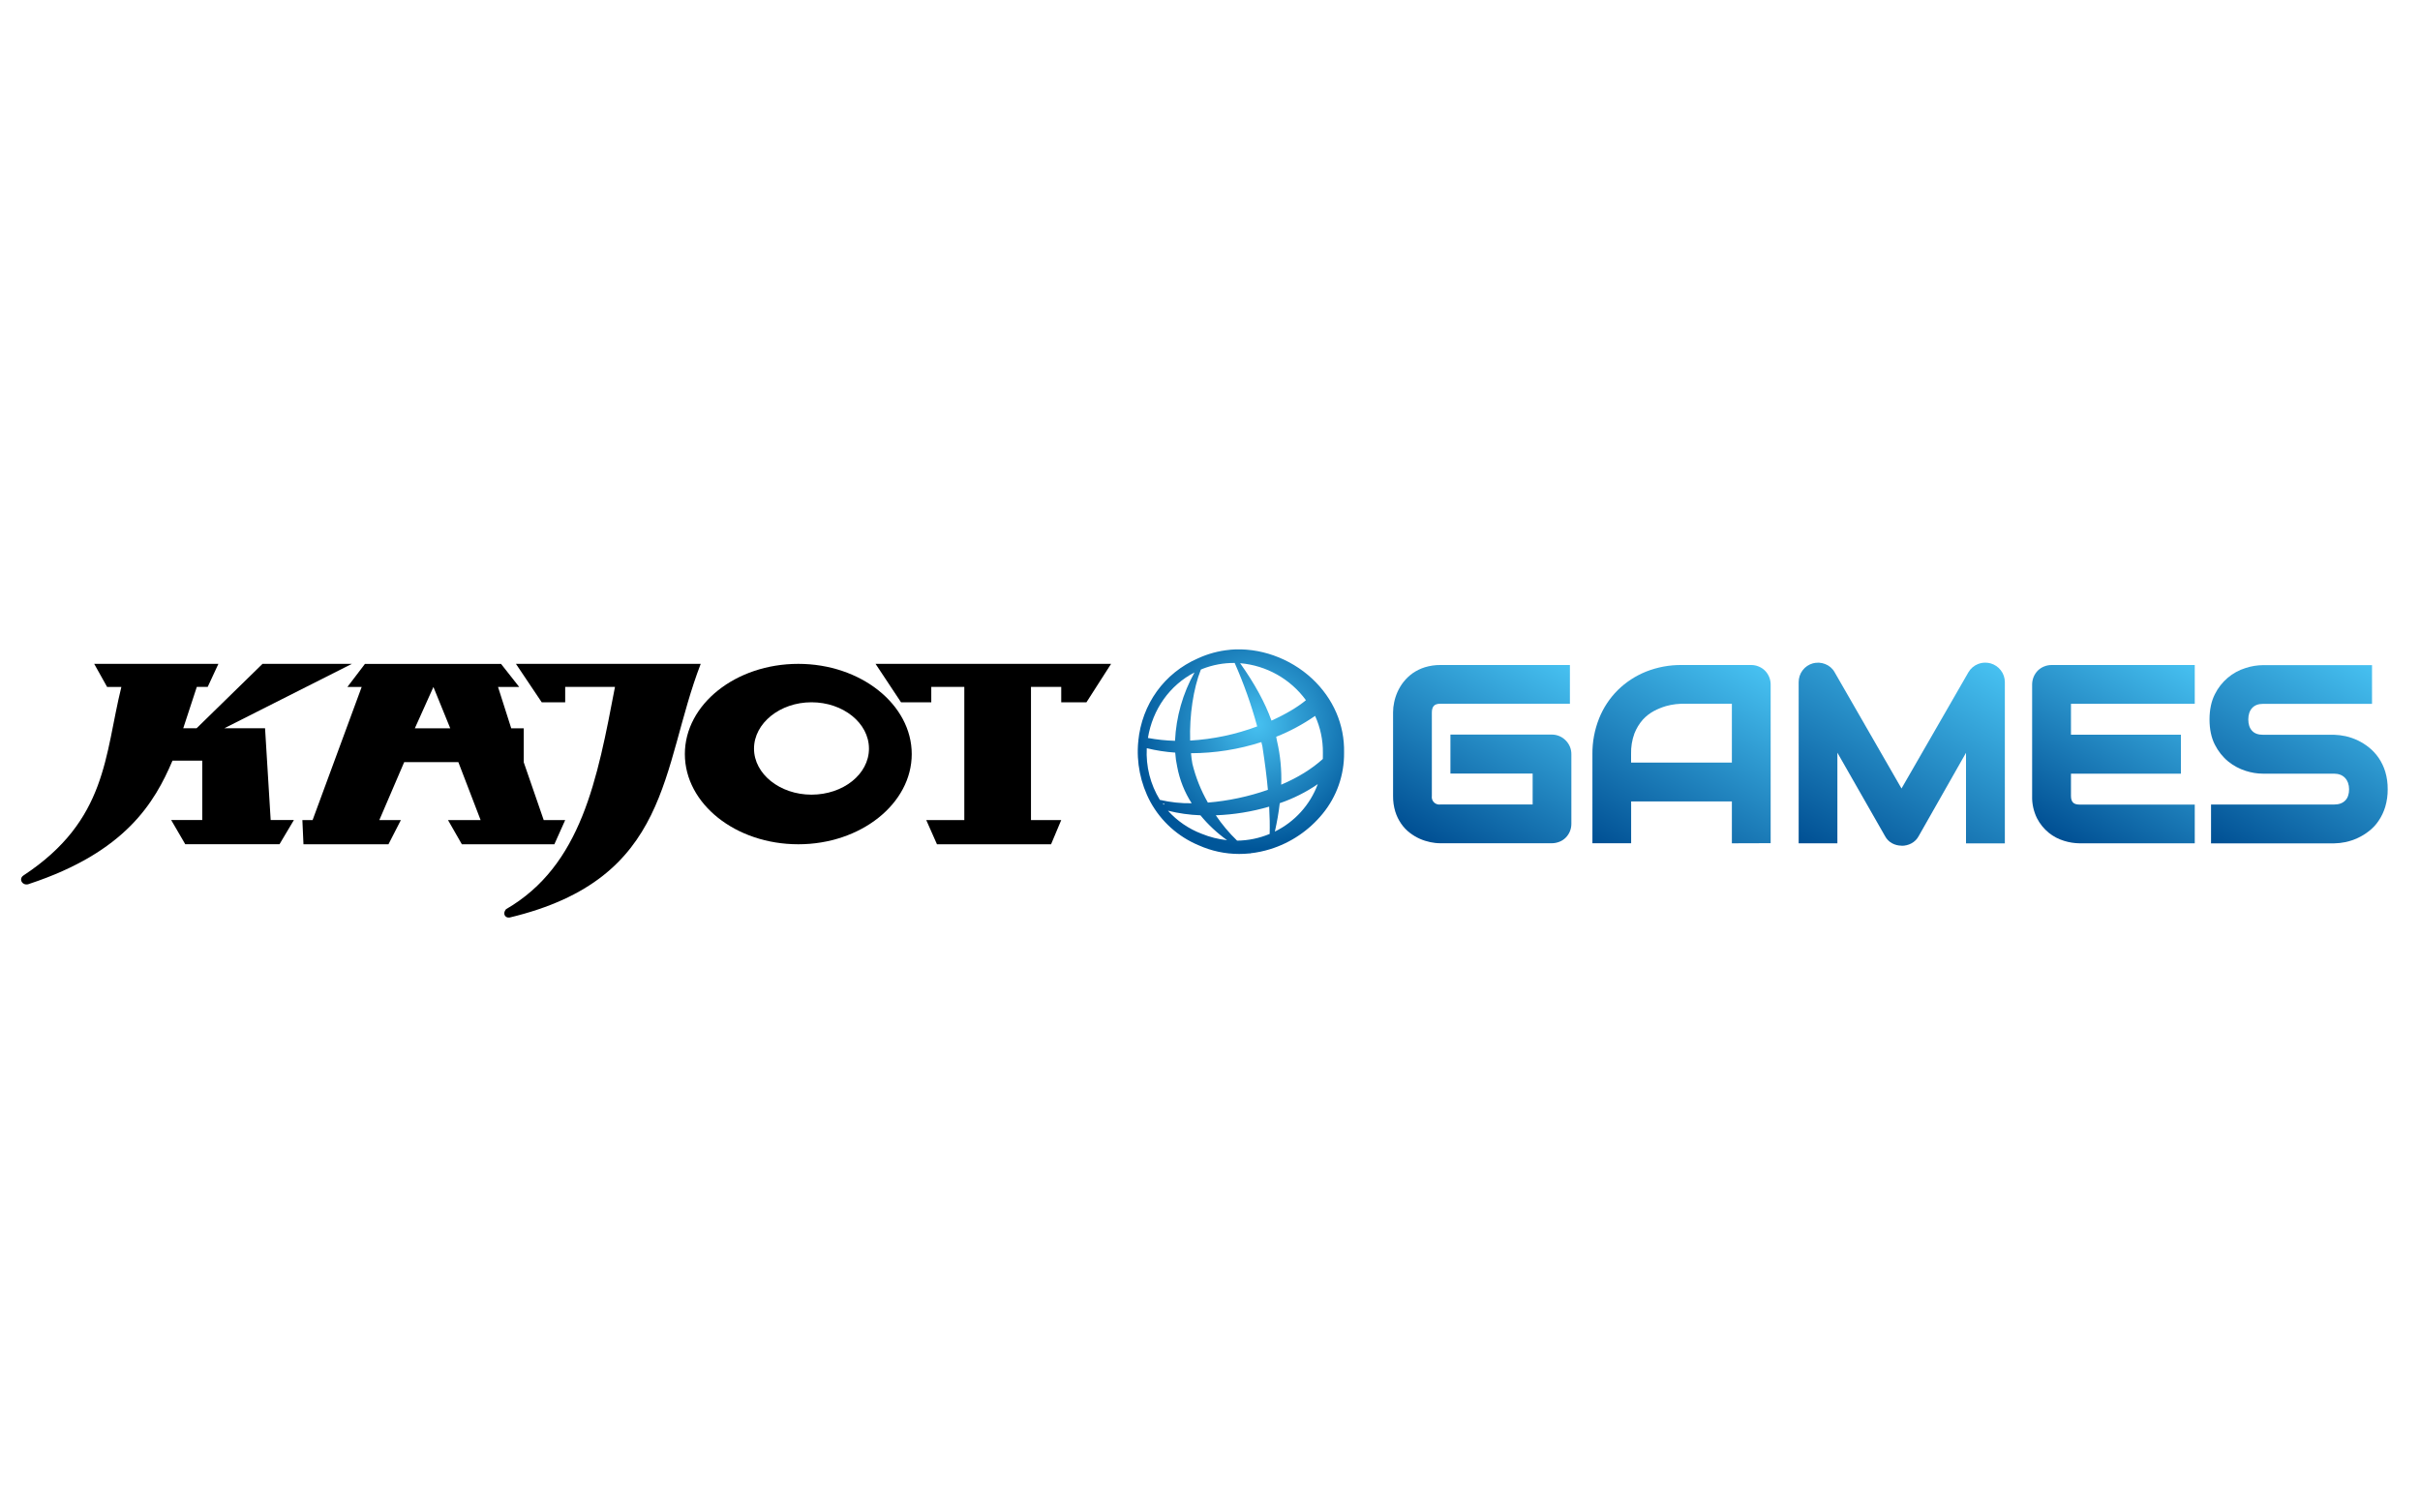
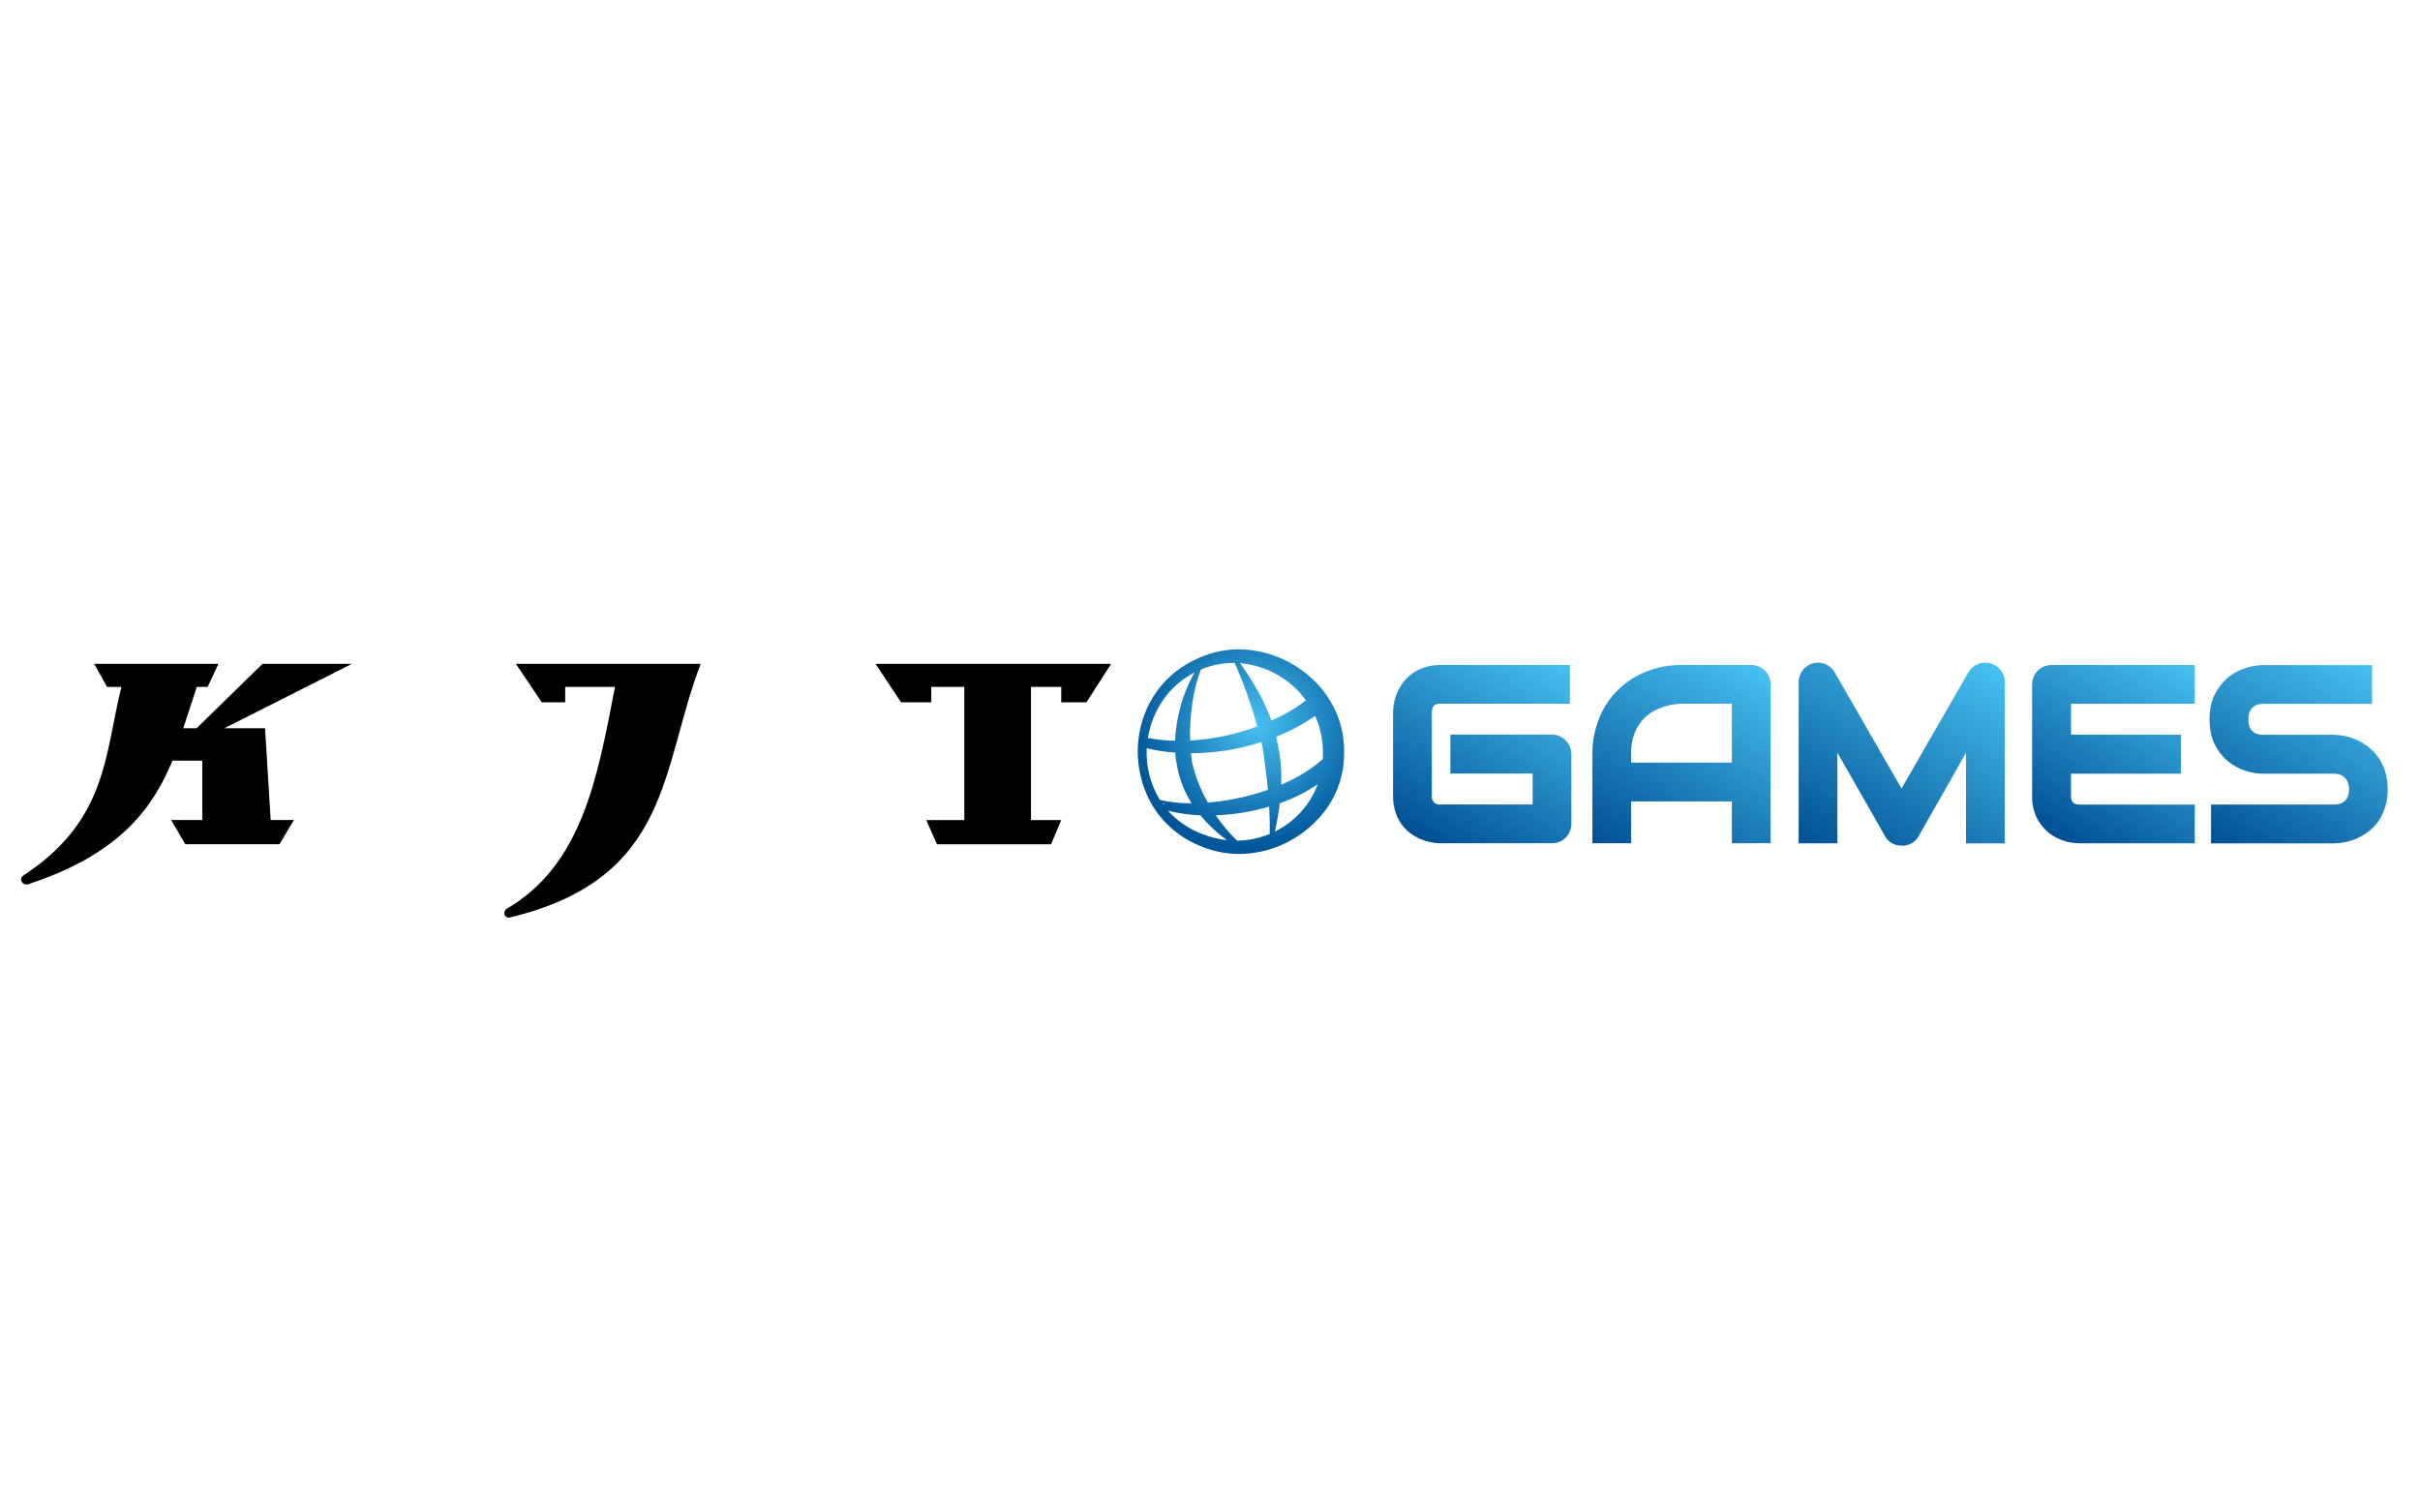
<svg xmlns="http://www.w3.org/2000/svg" xmlns:xlink="http://www.w3.org/1999/xlink" id="uuid-05a06f84-38cd-4362-b871-64d55ee587ef" viewBox="0 0 400 250">
  <defs>
    <style>.uuid-3866fbe9-afbc-41fa-8255-a297dd91d9db{fill:url(#uuid-51e3f11f-d06f-40c5-b7d6-2413170cbbaf);}.uuid-5010ee40-e9f1-4be4-867f-8155bd5eac03{fill:url(#uuid-68b668e9-d3ac-436d-8f3f-d9f600381d79);}.uuid-8bcb5976-f6be-4815-85dc-e1a3f3daeaa1{fill:url(#uuid-de500a72-69d7-4ae7-8e7a-6f293b9b0235);}.uuid-c1b5dc6c-ead2-430e-8b5a-eb553ba1ab0c{fill:url(#uuid-853eaff8-a016-4a0d-a0f4-88de232410f8);}.uuid-0abad538-675f-454b-81df-51b97fb6607a{fill:url(#uuid-ebfefa82-8ecd-402b-8afe-d34a7e943041);}.uuid-a15502fd-5ed9-40ce-afa6-7846a3ec5836{fill:url(#uuid-eebecfe9-73d4-45a6-87e0-57e5744af364);}</style>
    <linearGradient id="uuid-68b668e9-d3ac-436d-8f3f-d9f600381d79" x1="237.04" y1="111.94" x2="255.7" y2="144.26" gradientTransform="translate(0 252) scale(1 -1)" gradientUnits="userSpaceOnUse">
      <stop offset="0" stop-color="#004f93" />
      <stop offset="1" stop-color="#47c1f1" />
    </linearGradient>
    <linearGradient id="uuid-ebfefa82-8ecd-402b-8afe-d34a7e943041" x1="270.13" y1="108.62" x2="289.67" y2="142.46" xlink:href="#uuid-68b668e9-d3ac-436d-8f3f-d9f600381d79" />
    <linearGradient id="uuid-eebecfe9-73d4-45a6-87e0-57e5744af364" x1="304.12" y1="108.68" x2="324.98" y2="144.82" xlink:href="#uuid-68b668e9-d3ac-436d-8f3f-d9f600381d79" />
    <linearGradient id="uuid-de500a72-69d7-4ae7-8e7a-6f293b9b0235" x1="341.49" y1="112.61" x2="359.57" y2="143.93" xlink:href="#uuid-68b668e9-d3ac-436d-8f3f-d9f600381d79" />
    <linearGradient id="uuid-51e3f11f-d06f-40c5-b7d6-2413170cbbaf" x1="369.95" y1="110.02" x2="389.36" y2="143.65" xlink:href="#uuid-68b668e9-d3ac-436d-8f3f-d9f600381d79" />
    <radialGradient id="uuid-853eaff8-a016-4a0d-a0f4-88de232410f8" cx="207.72" cy="132.3" fx="207.72" fy="132.3" r="20.55" gradientTransform="translate(0 252) scale(1 -1)" gradientUnits="userSpaceOnUse">
      <stop offset="0" stop-color="#47c1f1" />
      <stop offset="1" stop-color="#005699" />
    </radialGradient>
  </defs>
  <g id="uuid-03fd1f6c-e3a6-440f-a676-eeb0119ddf35">
    <g id="uuid-3f0b6b8e-f236-4b38-88f8-d117eb267db6">
      <polyline points="144.72 109.73 183.65 109.73 179.58 116.08 175.41 116.08 175.41 113.54 170.41 113.54 170.41 135.55 175.41 135.55 173.73 139.55 154.87 139.55 153.1 135.55 159.39 135.55 159.39 113.54 153.93 113.54 153.93 116.08 148.93 116.08 144.72 109.73" />
-       <path d="M68.57,120.38l3.07-6.83,2.78,6.83h-5.85M89.87,135.55l-3.3-9.55v-5.62h-2.07l-2.18-6.83h3.5l-3-3.81h-22.5l-2.9,3.81h2.36l-8.11,22h-1.69l.18,4h14.05l2.05-4h-3.56l4.11-9.58h8.95l3.68,9.58h-5.39l2.29,4h15.29l1.79-4h-3.55" />
-       <path d="M134.13,131.35c-5.22,0-9.5-3.42-9.5-7.61s4.28-7.66,9.5-7.66,9.5,3.42,9.5,7.66-4.28,7.61-9.5,7.61M131.95,109.73c-10.33,0-18.75,6.68-18.75,14.91s8.41,14.91,18.75,14.91,18.75-6.72,18.75-14.91-8.42-14.91-18.75-14.91" />
      <path d="M85.29,109.73h30.53c-6.64,17.21-4.74,35.51-31.59,41.93-.75.11-1.2-.65-.6-1.37,12.51-7.25,15.1-21.51,18.02-36.75h-8.23v2.54h-3.88l-4.26-6.35" />
      <path d="M17.7,113.54l-2.13-3.81h20.53l-1.77,3.81h-1.8l-2.24,6.83h2.21l10.89-10.64h14.77l-21.07,10.64h6.72l.93,15.17h3.84l-2.38,4h-15.58l-2.33-4h5.14v-9.81h-4.92c-2.97,6.97-7.78,15.1-23.63,20.35-1.1.5-1.93-.78-.98-1.39,13.87-9.14,13.38-19.92,16.16-31.14h-2.37" />
      <path class="uuid-5010ee40-e9f1-4be4-867f-8155bd5eac03" d="M238.06,139.38c-.56,0-1.11-.07-1.65-.18-.6-.13-1.18-.31-1.74-.56-.59-.26-1.14-.6-1.65-.99-.55-.42-1.03-.93-1.42-1.5-.43-.62-.76-1.3-.98-2.02-.25-.83-.37-1.69-.36-2.56v-13.83c0-.56.06-1.11.18-1.65.12-.6.31-1.18.56-1.74.27-.59.6-1.15,1.01-1.66.43-.54.94-1.02,1.5-1.42.62-.43,1.3-.76,2.01-.98.83-.25,1.69-.38,2.56-.37h21.41v6.4h-21.41c-.5,0-.85.11-1.07.34s-.34.6-.34,1.11v13.79c-.1.68.37,1.31,1.04,1.41.12.02.25.02.37,0h15.25v-5.11h-13.59v-6.44h16.77c.86,0,1.69.35,2.29.97.29.29.52.64.68,1.01.17.39.25.82.25,1.25v11.51c0,.44-.08.87-.25,1.27-.16.38-.39.73-.68,1.02-.29.29-.64.53-1.03.68-.4.16-.84.25-1.27.25h-18.43Z" />
      <path class="uuid-0abad538-675f-454b-81df-51b97fb6607a" d="M286.26,139.38v-6.91h-16.65v6.91h-6.4v-14.73c-.02-2.03.36-4.04,1.11-5.92.7-1.75,1.75-3.34,3.09-4.67,1.34-1.32,2.93-2.35,4.67-3.05,1.87-.74,3.86-1.11,5.86-1.09h11.51c.43,0,.86.08,1.25.25.39.16.74.39,1.03.68.6.61.94,1.43.94,2.28v26.24l-6.41.02ZM286.26,126.06v-9.74h-8.33c-.15,0-.46.02-.93.07-.55.06-1.1.17-1.63.32-.68.2-1.34.47-1.97.8-.69.37-1.32.85-1.85,1.43-.6.68-1.07,1.46-1.4,2.3-.4,1.09-.58,2.24-.55,3.4v1.41h16.65Z" />
      <path class="uuid-a15502fd-5ed9-40ce-afa6-7846a3ec5836" d="M314.31,139.78c-.54,0-1.08-.13-1.56-.39-.5-.27-.91-.68-1.17-1.18l-7.88-13.8v14.98h-6.4v-26.63c0-.71.22-1.4.65-1.96.42-.57,1.03-.97,1.71-1.16.26-.07.54-.1.81-.1h.23c.34.02.67.1.98.22.32.12.62.3.88.52.27.23.5.5.67.81l11.07,19.24,11.07-19.23c.36-.61.91-1.08,1.57-1.34.38-.15.79-.23,1.21-.23.29,0,.57.04.85.11.68.19,1.28.59,1.71,1.15.44.56.67,1.26.67,1.97v26.64h-6.42v-14.97l-7.84,13.8c-.27.5-.69.91-1.2,1.18-.49.26-1.04.39-1.6.39Z" />
      <path class="uuid-8bcb5976-f6be-4815-85dc-e1a3f3daeaa1" d="M362.77,116.32v-6.4h-23.65c-.44,0-.87.08-1.27.25-.39.16-.74.39-1.03.68-.29.3-.52.65-.68,1.03-.16.4-.25.82-.25,1.25v18.44c-.04,1.26.24,2.52.79,3.65.48.94,1.14,1.76,1.96,2.43.75.61,1.62,1.06,2.55,1.34.81.25,1.66.39,2.51.4h19.07v-6.4h-19.03c-.5,0-.87-.11-1.09-.34s-.34-.58-.34-1.07v-3.7h18.17v-6.44h-18.17v-5.11h20.47Z" />
      <path class="uuid-3866fbe9-afbc-41fa-8255-a297dd91d9db" d="M365.46,139.38v-6.4h20.35c.8,0,1.4-.23,1.83-.66s.64-1.07.64-1.87c0-.36-.06-.73-.18-1.07-.11-.3-.27-.57-.49-.8-.21-.22-.47-.4-.75-.51-.33-.13-.69-.19-1.04-.19h-11.75c-.97,0-1.94-.16-2.87-.46-1.05-.33-2.02-.85-2.88-1.54-.93-.76-1.68-1.71-2.22-2.78-.59-1.14-.89-2.56-.89-4.18s.3-3.03.89-4.18c1.03-2.08,2.87-3.65,5.09-4.33.92-.3,1.89-.46,2.86-.47h18.02v6.4h-18.02c-.79,0-1.37.23-1.79.68s-.64,1.09-.64,1.9.21,1.43.63,1.88,1.01.65,1.8.65h11.75c.65.02,1.29.1,1.93.24,1.4.32,2.71.95,3.83,1.85.61.49,1.15,1.07,1.6,1.72.48.71.85,1.48,1.1,2.3.28.94.41,1.92.4,2.9.01.99-.13,1.97-.41,2.92-.25.82-.62,1.59-1.1,2.3-.44.66-.99,1.24-1.62,1.72-1.13.88-2.44,1.49-3.84,1.79-.62.13-1.26.2-1.89.21h-20.35Z" />
      <path class="uuid-c1b5dc6c-ead2-430e-8b5a-eb553ba1ab0c" d="M216.88,112.18c-3.67-3.42-8.73-5.21-13.55-4.79h-.07v.05h-.02v-.03c-1.81.17-3.58.65-5.23,1.41-5.58,2.43-9.27,7.56-9.87,13.71h.06v.04h-.06c-.33,3.45.37,6.93,2.01,9.98,1.77,3.23,4.59,5.76,7.98,7.17,2.1.94,4.38,1.43,6.68,1.43.59,0,1.17-.03,1.76-.09h.01l.07.03.03-.05c1.1-.12,2.18-.35,3.23-.67,3.42-1.05,6.45-3.1,8.71-5.87,2.33-2.84,3.58-6.41,3.54-10.09.1-4.61-1.77-8.95-5.28-12.23ZM211.09,122.55c-.04-.24-.09-.5-.15-.77,2.27-.9,4.42-2.06,6.43-3.45.87,1.91,1.31,3.98,1.29,6.08,0,.34,0,.68-.01,1.04-1.81,1.64-4.11,3.07-6.88,4.25.09-2.41-.14-4.81-.68-7.16ZM217.81,129.62c-1.27,3.42-3.81,6.22-7.09,7.83.35-1.55.63-3.11.81-4.69,2.22-.76,4.34-1.82,6.28-3.15h0ZM215.85,115.74c-1.32,1.11-3.37,2.33-5.69,3.37-1.04-2.92-2.78-6.11-5.18-9.49,4.34.37,8.31,2.6,10.88,6.12h0ZM200.95,134.76c2.99-.11,5.96-.59,8.83-1.43.09,1.61.12,3.13.08,4.51-1.71.71-3.53,1.09-5.38,1.11-1.32-1.27-2.5-2.68-3.52-4.19h0ZM189.74,121.99c.76-4.74,3.62-8.75,7.7-10.84-1.94,3.47-3.04,7.34-3.22,11.3-1.51-.04-3-.2-4.49-.47h0ZM196.72,122.43c-.13-4.23.53-8.61,1.77-11.76h.03s.21-.1.21-.1c1.7-.67,3.52-1.01,5.35-.99,1.5,3.4,2.75,6.91,3.72,10.49-3.56,1.33-7.29,2.12-11.09,2.34h0ZM199.65,132.66c-1.15-2.01-2.01-4.16-2.56-6.41-.1-.54-.18-1.14-.23-1.75,3.95-.01,7.87-.63,11.63-1.84.06.23.11.47.17.7.42,2.75.72,5.04.91,7.19-3.21,1.12-6.54,1.83-9.93,2.11ZM196.98,132.77c-1.77.03-3.54-.16-5.27-.56-1.57-2.56-2.32-5.54-2.16-8.54,1.54.38,3.12.62,4.7.73.05.79.16,1.57.33,2.34.4,2.15,1.21,4.19,2.39,6.03h0ZM192.31,132.91l-.08.06-.1-.15c.09.04.15.07.19.1h0ZM192.39,132.95h-.01s-.02-.07,0-.1c0,.01-.02.02-.03.03,0-.02,0-.04,0-.06,0-.01.01-.02.02-.03l.09.05v.14s-.04.03-.04.03c-.01-.02-.02-.03-.02-.05h0ZM198.41,134.75c1.28,1.56,2.77,2.95,4.41,4.12-1.45-.15-2.86-.51-4.21-1.06h0c-2.13-.81-4.04-2.12-5.56-3.81,1.75.44,3.55.69,5.35.76h0Z" />
    </g>
  </g>
</svg>